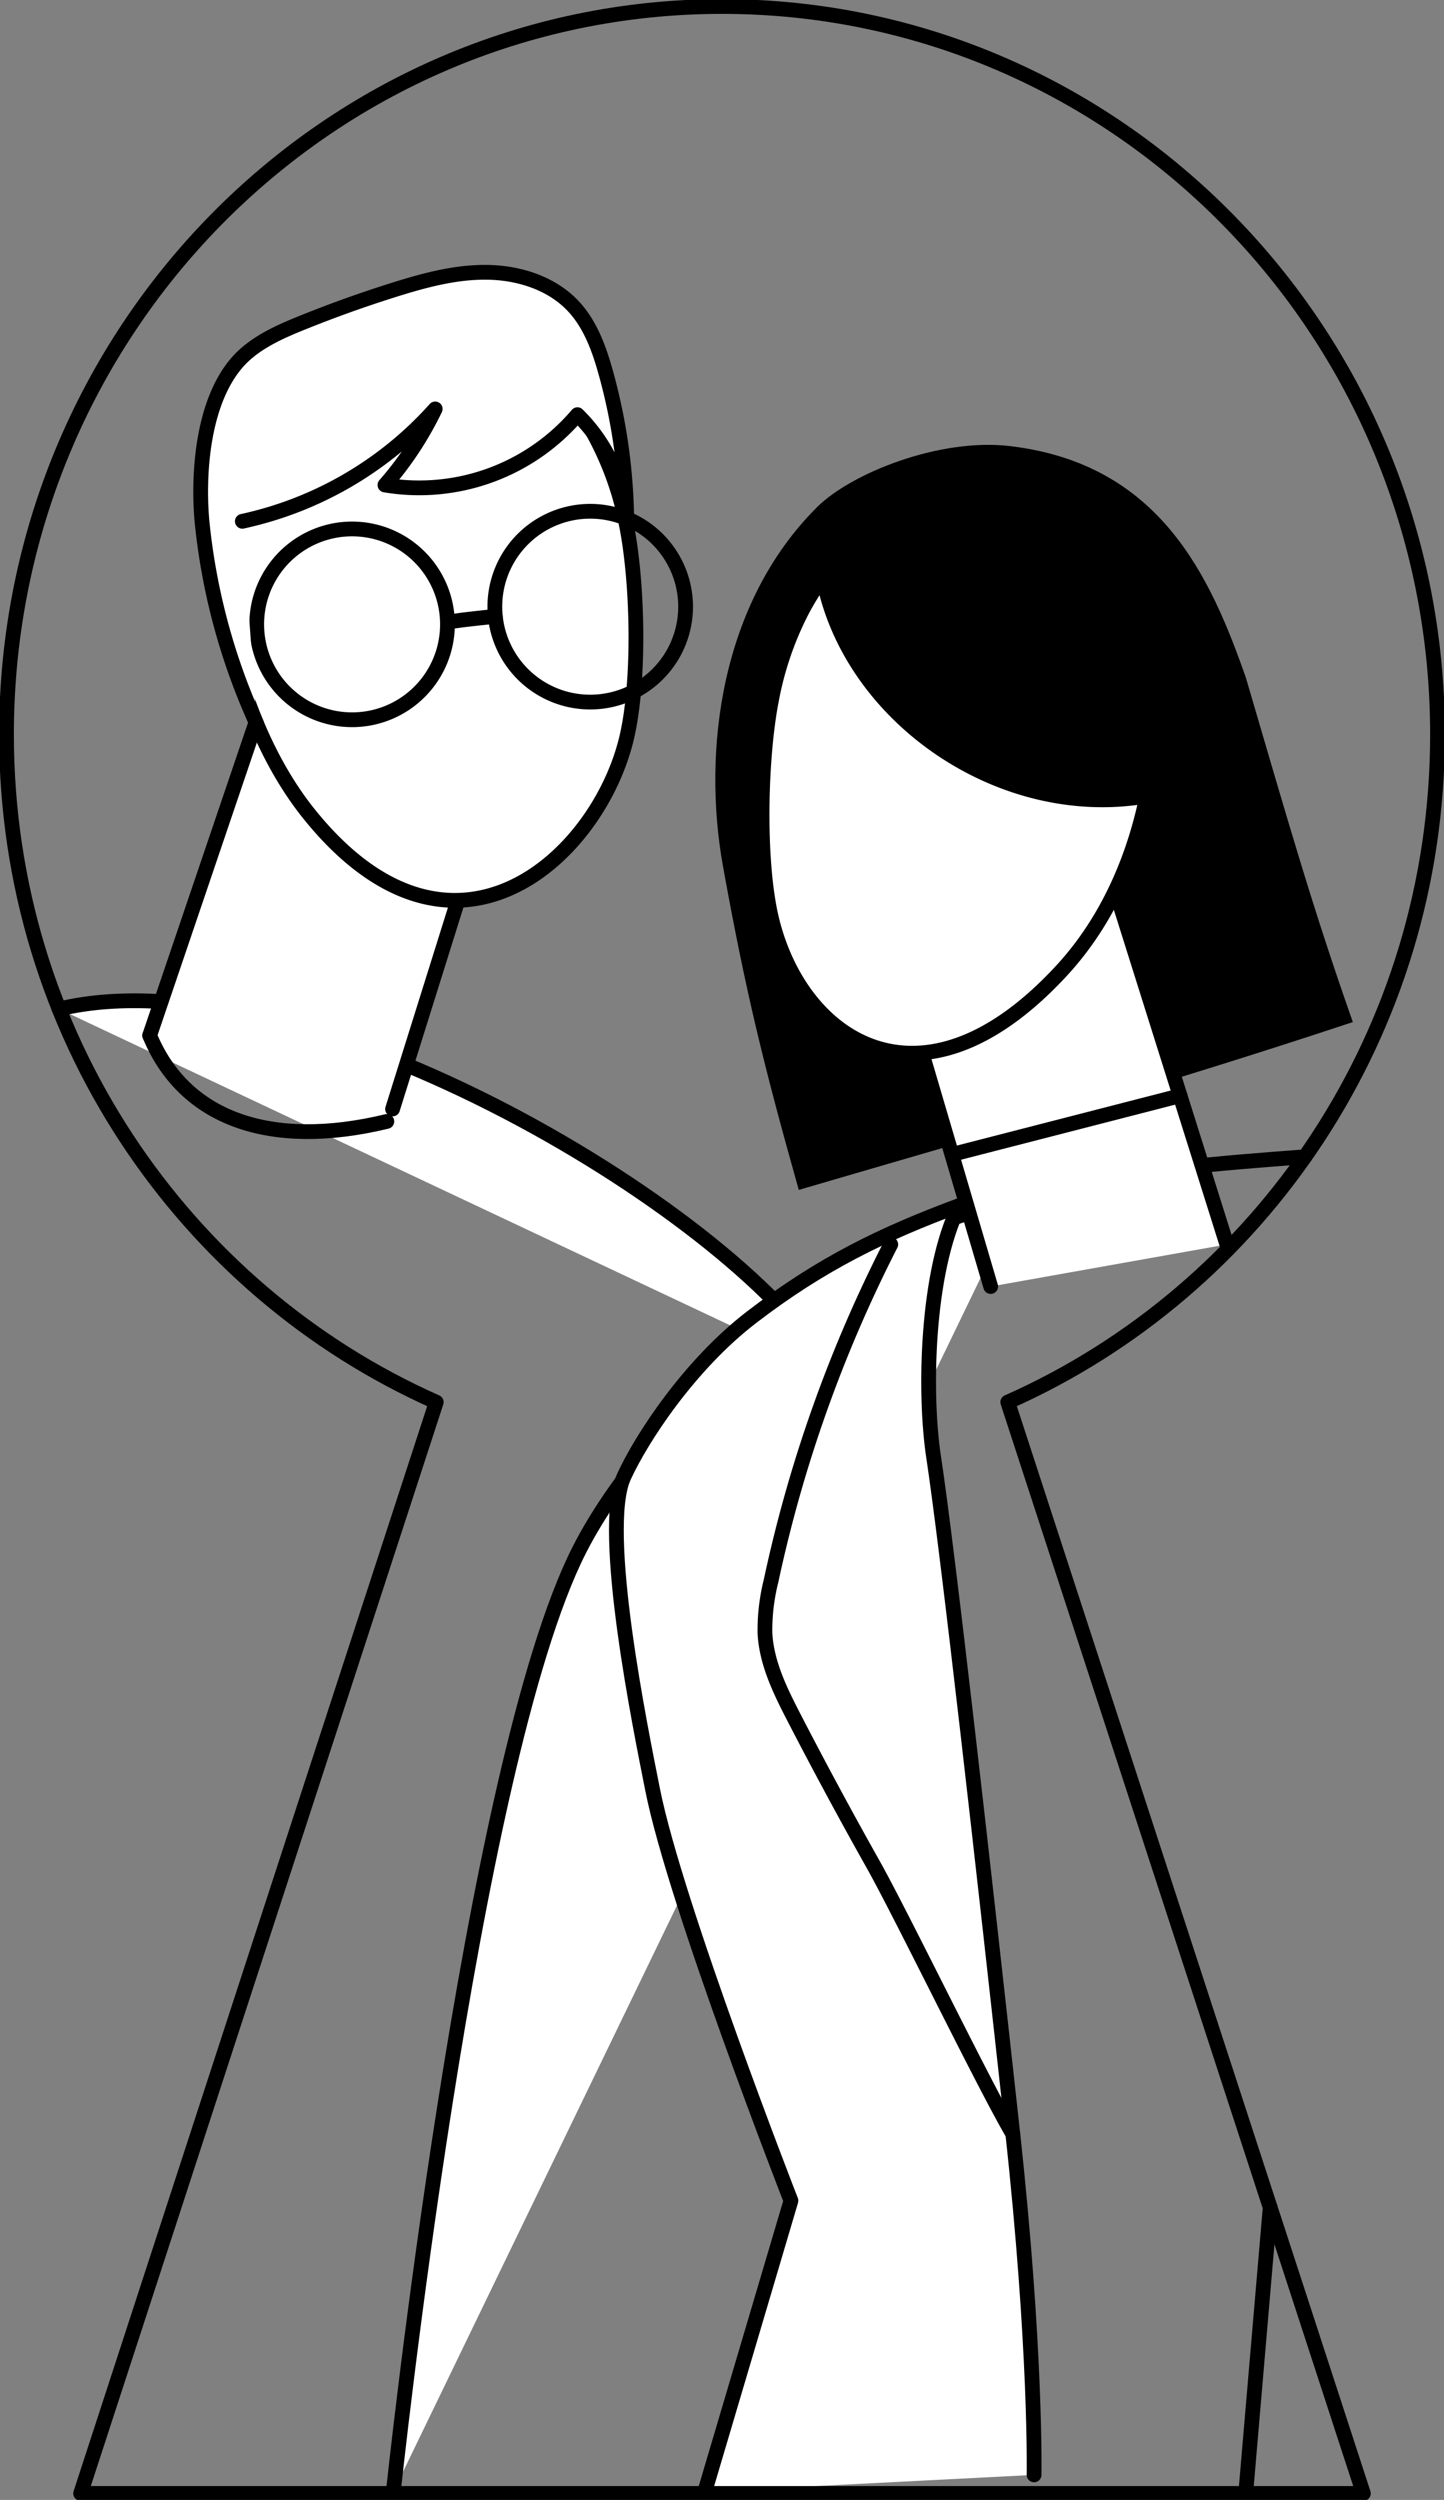
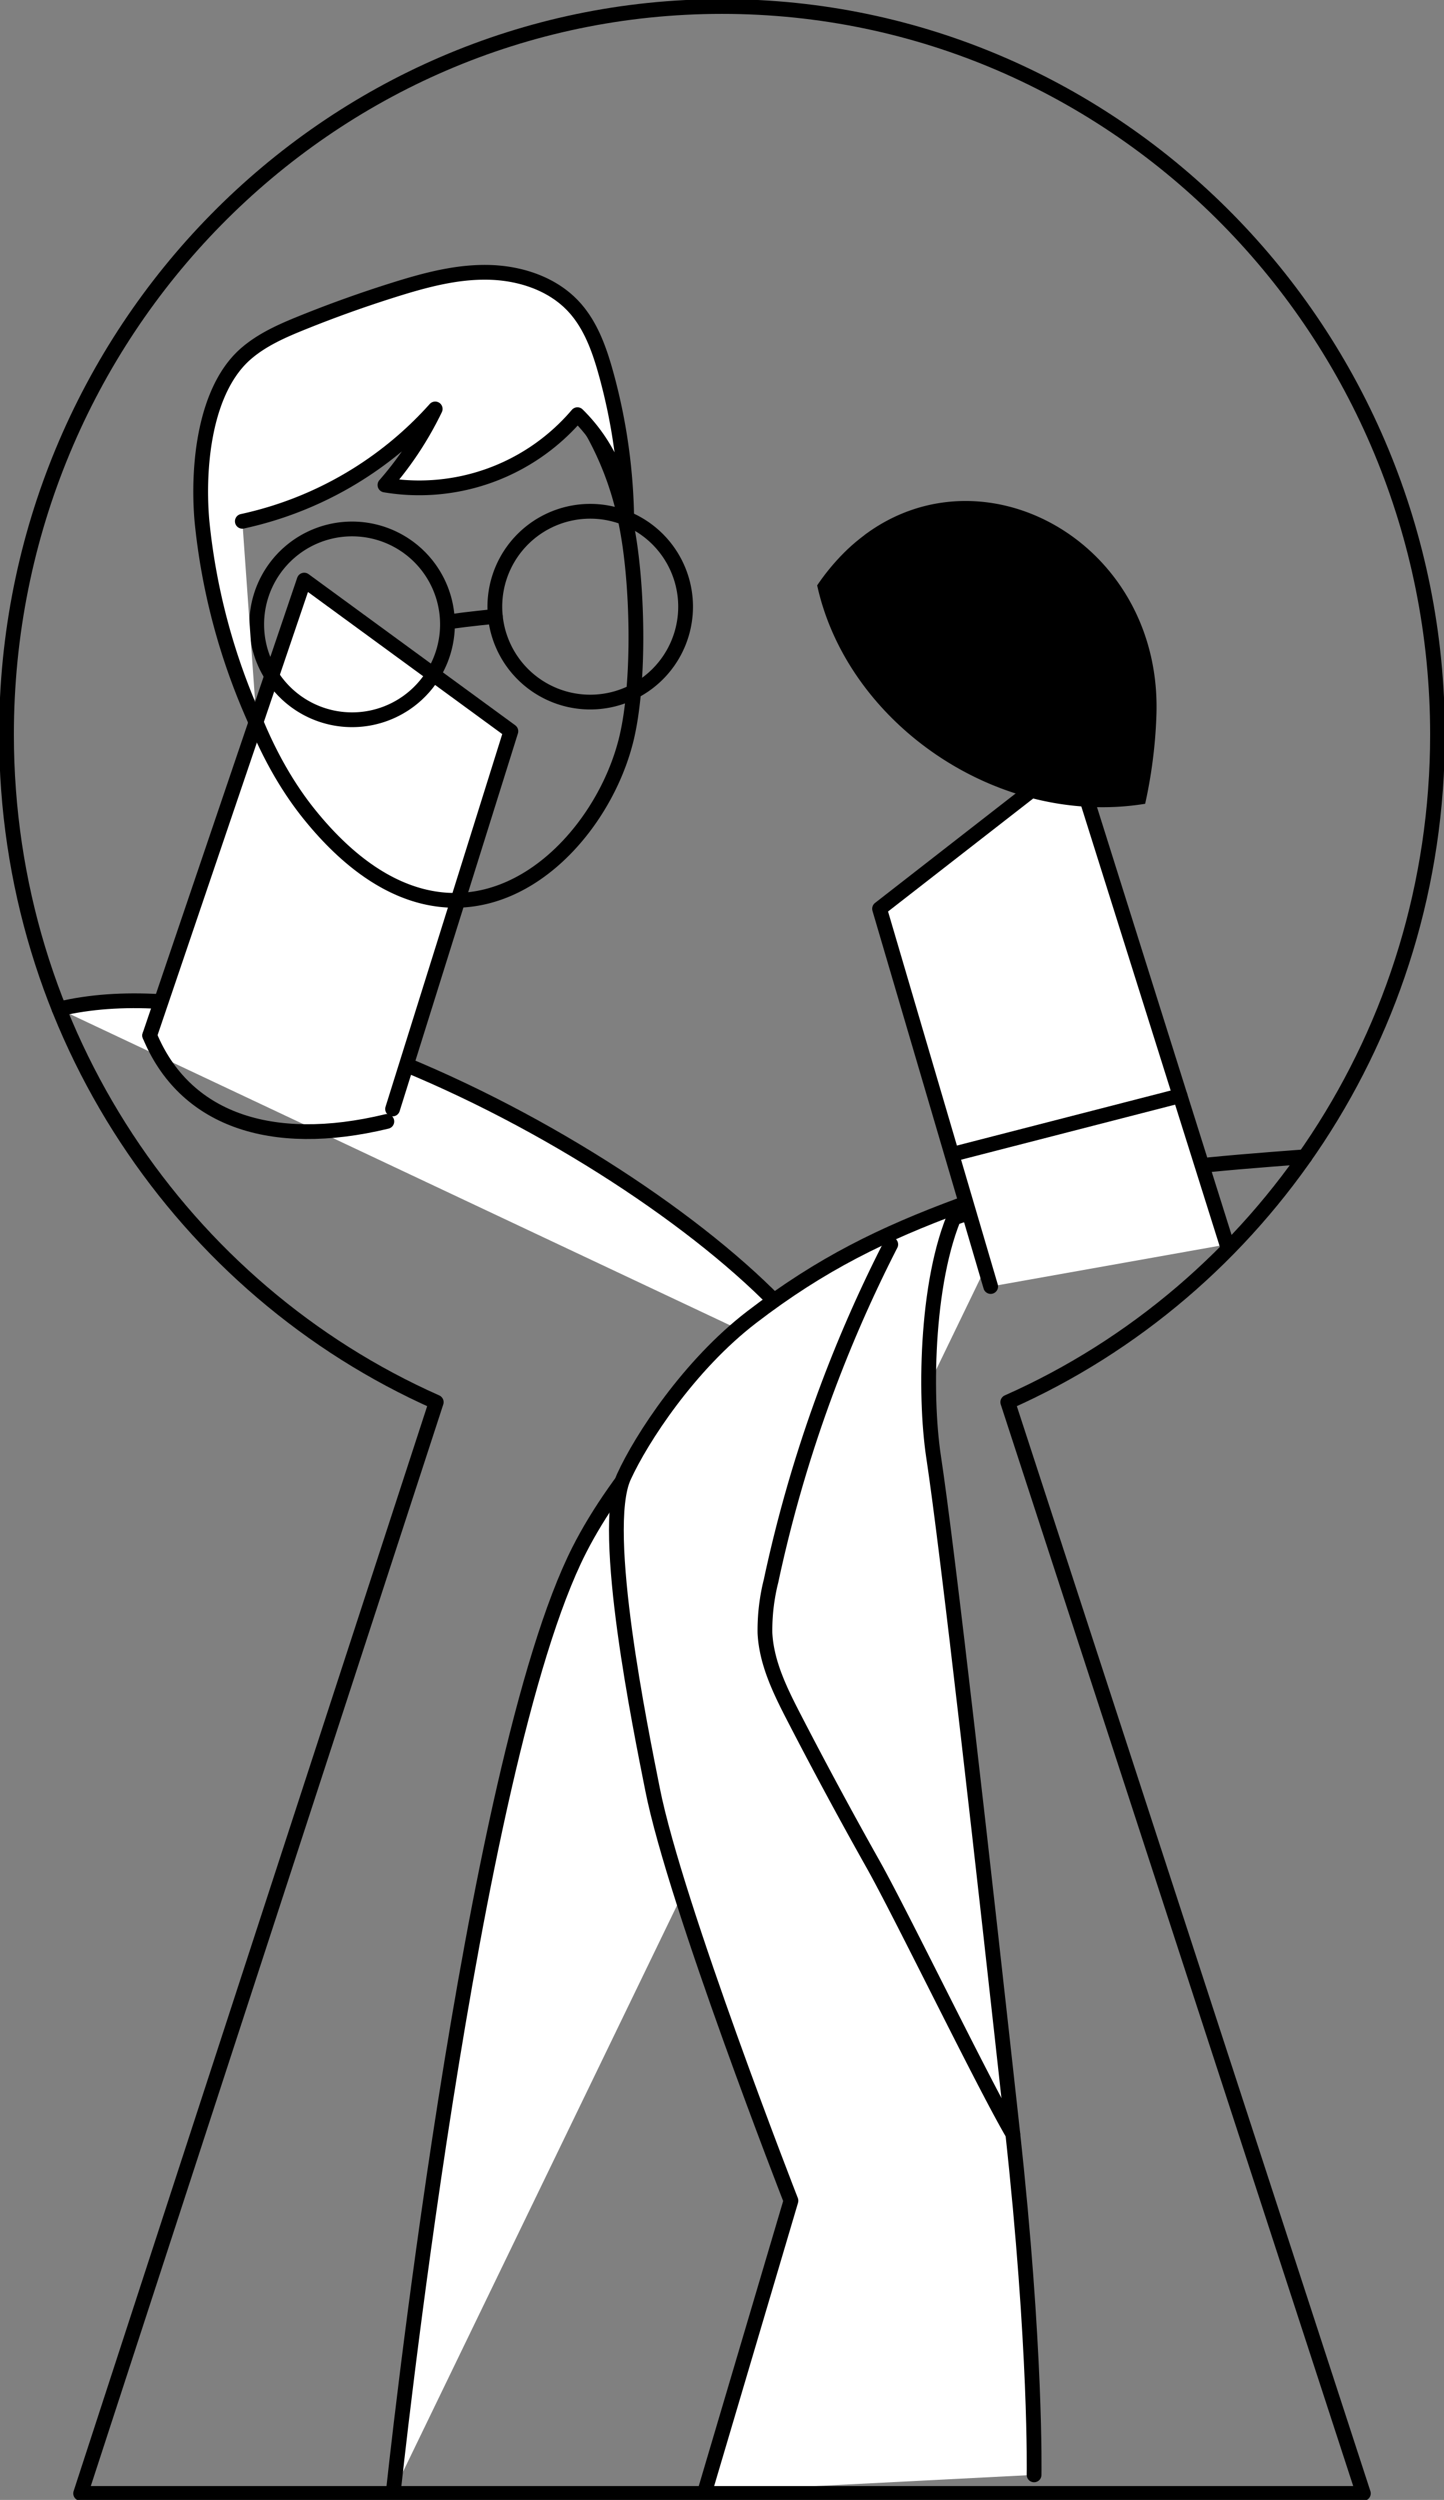
<svg xmlns="http://www.w3.org/2000/svg" id="Group_483" data-name="Group 483" width="293.472" height="507.925" viewBox="0 0 293.472 507.925">
  <rect x="0" y="0" width="293.472" height="507.925" fill="#808080" stroke="none" />
  <defs>
    <clipPath id="clip-path">
      <rect id="Rectangle_475" data-name="Rectangle 475" width="293.472" height="507.925" fill="none" />
    </clipPath>
  </defs>
  <g id="Group_482" data-name="Group 482" clip-path="url(#clip-path)">
    <path id="Path_2234" data-name="Path 2234" d="M13.65,232.738c49.953-11.923,140.074,42.9,156.812,73.908" transform="translate(-1.639 -27.738)" fill="#fff" />
    <path id="Path_2235" data-name="Path 2235" d="M13.65,232.738c49.953-11.923,140.074,42.9,156.812,73.908" transform="translate(-1.639 -27.738)" fill="none" stroke="#000" stroke-linecap="round" stroke-linejoin="round" stroke-width="3" />
    <path id="Path_2236" data-name="Path 2236" d="M83.936,241.4l24.04-76.751-42-30.708L34.565,226.466" transform="translate(-4.149 -16.079)" fill="#fff" />
    <path id="Path_2237" data-name="Path 2237" d="M83.936,241.4l24.04-76.751-42-30.708L34.565,226.466" transform="translate(-4.149 -16.079)" fill="none" stroke="#000" stroke-linecap="round" stroke-linejoin="round" stroke-width="3" />
    <path id="Path_2238" data-name="Path 2238" d="M82.77,256.552c-23.734,5.733-41.21-.549-48.2-17.464" transform="translate(-4.149 -28.701)" fill="none" stroke="#000" stroke-linecap="round" stroke-linejoin="round" stroke-width="3" />
-     <path id="Path_2239" data-name="Path 2239" d="M133.208,115.184c2.435,11.726,2.94,32.467.013,44.191-6.025,24.136-35.321,50.94-64.286,15.141-12.159-15.028-18.2-37.264-19.011-55.984-1.816-42.077,53.832-62.645,76.783-21.344a63.131,63.131,0,0,1,6.5,18" transform="translate(-5.988 -8.966)" fill="#fff" />
    <path id="Path_2240" data-name="Path 2240" d="M133.208,115.184c2.435,11.726,2.94,32.467.013,44.191-6.025,24.136-35.321,50.94-64.286,15.141-12.159-15.028-18.2-37.264-19.011-55.984-1.816-42.077,53.832-62.645,76.783-21.344A63.131,63.131,0,0,1,133.208,115.184Z" transform="translate(-5.988 -8.966)" fill="none" stroke="#000" stroke-linecap="round" stroke-linejoin="round" stroke-width="3" />
    <path id="Path_2241" data-name="Path 2241" d="M59.289,141.519A19.384,19.384,0,1,1,78.674,160.9,19.385,19.385,0,0,1,59.289,141.519Z" transform="translate(-7.117 -14.661)" fill="none" stroke="#000" stroke-linecap="round" stroke-linejoin="round" stroke-width="3" />
    <path id="Path_2242" data-name="Path 2242" d="M114.289,137.434a19.384,19.384,0,1,1,19.385,19.385A19.385,19.385,0,0,1,114.289,137.434Z" transform="translate(-13.72 -14.171)" fill="none" stroke="#000" stroke-linecap="round" stroke-linejoin="round" stroke-width="3" />
    <path id="Path_2243" data-name="Path 2243" d="M103.8,143.4c3.612-.516,9.328-1.094,9.328-1.094" transform="translate(-12.461 -17.083)" fill="#fff" />
    <path id="Path_2244" data-name="Path 2244" d="M103.8,143.4c3.612-.516,9.328-1.094,9.328-1.094" transform="translate(-12.461 -17.083)" fill="none" stroke="#000" stroke-linecap="round" stroke-linejoin="round" stroke-width="3" />
    <path id="Path_2245" data-name="Path 2245" d="M57.736,154.6a130.008,130.008,0,0,1-11.143-41.339c-.931-11.078.568-26.576,8.965-33.861,3.3-2.861,7.374-4.645,11.423-6.28q9.261-3.741,18.8-6.729c6.138-1.923,12.455-3.621,18.886-3.516s13.069,2.219,17.452,6.927c3.46,3.715,5.231,8.673,6.59,13.565a116.284,116.284,0,0,1,4.233,30.3A33.724,33.724,0,0,0,122.92,91.8,42.217,42.217,0,0,1,83.8,106.09,68.972,68.972,0,0,0,94.013,90.633a73.411,73.411,0,0,1-39.2,22.83" transform="translate(-5.564 -7.547)" fill="#fff" />
    <path id="Path_2246" data-name="Path 2246" d="M57.736,154.6a130.008,130.008,0,0,1-11.143-41.339c-.931-11.078.568-26.576,8.965-33.861,3.3-2.861,7.374-4.645,11.423-6.28q9.261-3.741,18.8-6.729c6.138-1.923,12.455-3.621,18.886-3.516s13.069,2.219,17.452,6.927c3.46,3.715,5.231,8.673,6.59,13.565a116.284,116.284,0,0,1,4.233,30.3A33.724,33.724,0,0,0,122.92,91.8,42.217,42.217,0,0,1,83.8,106.09,68.972,68.972,0,0,0,94.013,90.633a73.411,73.411,0,0,1-39.2,22.83" transform="translate(-5.564 -7.547)" fill="none" stroke="#000" stroke-linecap="round" stroke-linejoin="round" stroke-width="3" />
    <line id="Line_3012" data-name="Line 3012" y1="57.76" x2="4.945" transform="translate(253.202 448.508)" fill="#fff" />
-     <line id="Line_3013" data-name="Line 3013" y1="57.76" x2="4.945" transform="translate(253.202 448.508)" fill="none" stroke="#000" stroke-linecap="round" stroke-linejoin="round" stroke-width="3" />
    <path id="Path_2247" data-name="Path 2247" d="M217.431,278.056c-27.632,1.737-73.1,39.291-88.827,70.3-22.117,43.62-37.757,191.289-37.757,191.289" transform="translate(-10.906 -33.379)" fill="#fff" />
    <path id="Path_2248" data-name="Path 2248" d="M217.431,278.056c-27.632,1.737-73.1,39.291-88.827,70.3-22.117,43.62-37.757,191.289-37.757,191.289" transform="translate(-10.906 -33.379)" fill="none" stroke="#000" stroke-linecap="round" stroke-linejoin="round" stroke-width="3" />
-     <path id="Path_2249" data-name="Path 2249" d="M185.872,115.387c-19.5,19.424-23.371,49.316-19.1,72.979,4.62,25.589,8.4,40.892,15.4,65.725,40.175-11.763,72.931-20.939,112.6-34.1-8.245-23.5-12.686-39.135-21.746-70.008-7.189-20.487-17.418-43.445-47.988-47.023-14.254-1.668-32.2,5.484-39.173,12.429" transform="translate(-19.832 -12.33)" />
    <path id="Path_2250" data-name="Path 2250" d="M227.251,536.251s.484-25.531-4.422-70.178c-5.917-53.838-13.1-117.56-16.008-136.707-1.928-12.7-1.508-37.495,5.239-51.017-15.414,5.72-27.989,11.762-42.218,22.688-12.672,9.731-22.39,24.619-25.954,32.414-4.955,10.838,3.515,51.843,5.824,63.528,4.615,23.355,28.125,83.567,28.125,83.567l-17.516,59.137" transform="translate(-17.089 -33.414)" fill="#fff" />
    <path id="Path_2251" data-name="Path 2251" d="M227.251,536.251s.484-25.531-4.422-70.178c-5.917-53.838-13.1-117.56-16.008-136.707-1.928-12.7-1.508-37.495,5.239-51.017-15.414,5.72-27.989,11.762-42.218,22.688-12.672,9.731-22.39,24.619-25.954,32.414-4.955,10.838,3.515,51.843,5.824,63.528,4.615,23.355,28.125,83.567,28.125,83.567l-17.516,59.137" transform="translate(-17.089 -33.414)" fill="none" stroke="#000" stroke-linecap="round" stroke-linejoin="round" stroke-width="3" />
    <path id="Path_2252" data-name="Path 2252" d="M279.247,268.713c7.564-.758,19.48-1.621,19.48-1.621" transform="translate(-33.522 -32.063)" fill="#fff" />
    <path id="Path_2253" data-name="Path 2253" d="M279.247,268.713c7.564-.758,19.48-1.621,19.48-1.621" transform="translate(-33.522 -32.063)" fill="none" stroke="#000" stroke-linecap="round" stroke-linejoin="round" stroke-width="3" />
    <path id="Path_2254" data-name="Path 2254" d="M225.727,282.389l-22.584-76.751L242.6,174.93l31.121,98.908" transform="translate(-24.386 -20.999)" fill="#fff" />
    <path id="Path_2255" data-name="Path 2255" d="M225.727,282.389l-22.584-76.751L242.6,174.93l31.121,98.908" transform="translate(-24.386 -20.999)" fill="none" stroke="#000" stroke-linecap="round" stroke-linejoin="round" stroke-width="3" />
    <line id="Line_3014" data-name="Line 3014" y1="11.651" x2="45.278" transform="translate(194.549 222.631)" fill="none" stroke="#000" stroke-linecap="round" stroke-linejoin="round" stroke-width="3" />
-     <path id="Path_2256" data-name="Path 2256" d="M177.91,156.175c-2.287,11.726-2.762,32.467-.012,44.191,5.66,24.135,29.967,42.138,58.976,10.741,12.734-13.782,18.516-32.865,19.275-51.584,1.706-42.077-50.57-62.645-72.132-21.344a65.819,65.819,0,0,0-6.107,18" transform="translate(-21.129 -13.887)" fill="#fff" />
-     <path id="Path_2257" data-name="Path 2257" d="M177.91,156.175c-2.287,11.726-2.762,32.467-.012,44.191,5.66,24.135,29.967,42.138,58.976,10.741,12.734-13.782,18.516-32.865,19.275-51.584,1.706-42.077-50.57-62.645-72.132-21.344A65.819,65.819,0,0,0,177.91,156.175Z" transform="translate(-21.129 -13.887)" fill="none" stroke="#000" stroke-linecap="round" stroke-linejoin="round" stroke-width="3" />
    <path id="Path_2258" data-name="Path 2258" d="M257.672,159.52a98.684,98.684,0,0,1-2.278,17.676c-29.906,4.859-60.508-16.265-66.658-44.376a44.99,44.99,0,0,1,5.309-6.479.441.441,0,0,0,.1-.1,37.268,37.268,0,0,1,3.992-3.471c.133-.11.254-.209.387-.308,24.542-18.117,60.574,2.016,59.148,37.058" transform="translate(-22.657 -13.886)" />
    <path id="Path_2259" data-name="Path 2259" d="M202.235,287.331a277.31,277.31,0,0,0-24.321,68.348,41.036,41.036,0,0,0-1.245,10.618c.314,6.127,3.137,11.813,5.955,17.268q7.748,14.993,16.022,29.709c5.818,10.347,22.389,44.561,28.4,54.8" transform="translate(-21.204 -34.492)" fill="none" stroke="#000" stroke-linecap="round" stroke-linejoin="round" stroke-width="3" />
    <path id="Path_2260" data-name="Path 2260" d="M204.993,285.064l72.271,221.721H16.569L88.84,285.064C37.432,262.258,1.5,210.109,1.5,149.417,1.5,67.726,66.606,1.5,146.916,1.5S292.333,67.726,292.333,149.417C292.333,210.109,256.393,262.265,204.993,285.064Z" transform="translate(-0.18 -0.18)" fill="none" stroke="#000" stroke-linecap="round" stroke-linejoin="round" stroke-width="3" />
  </g>
</svg>